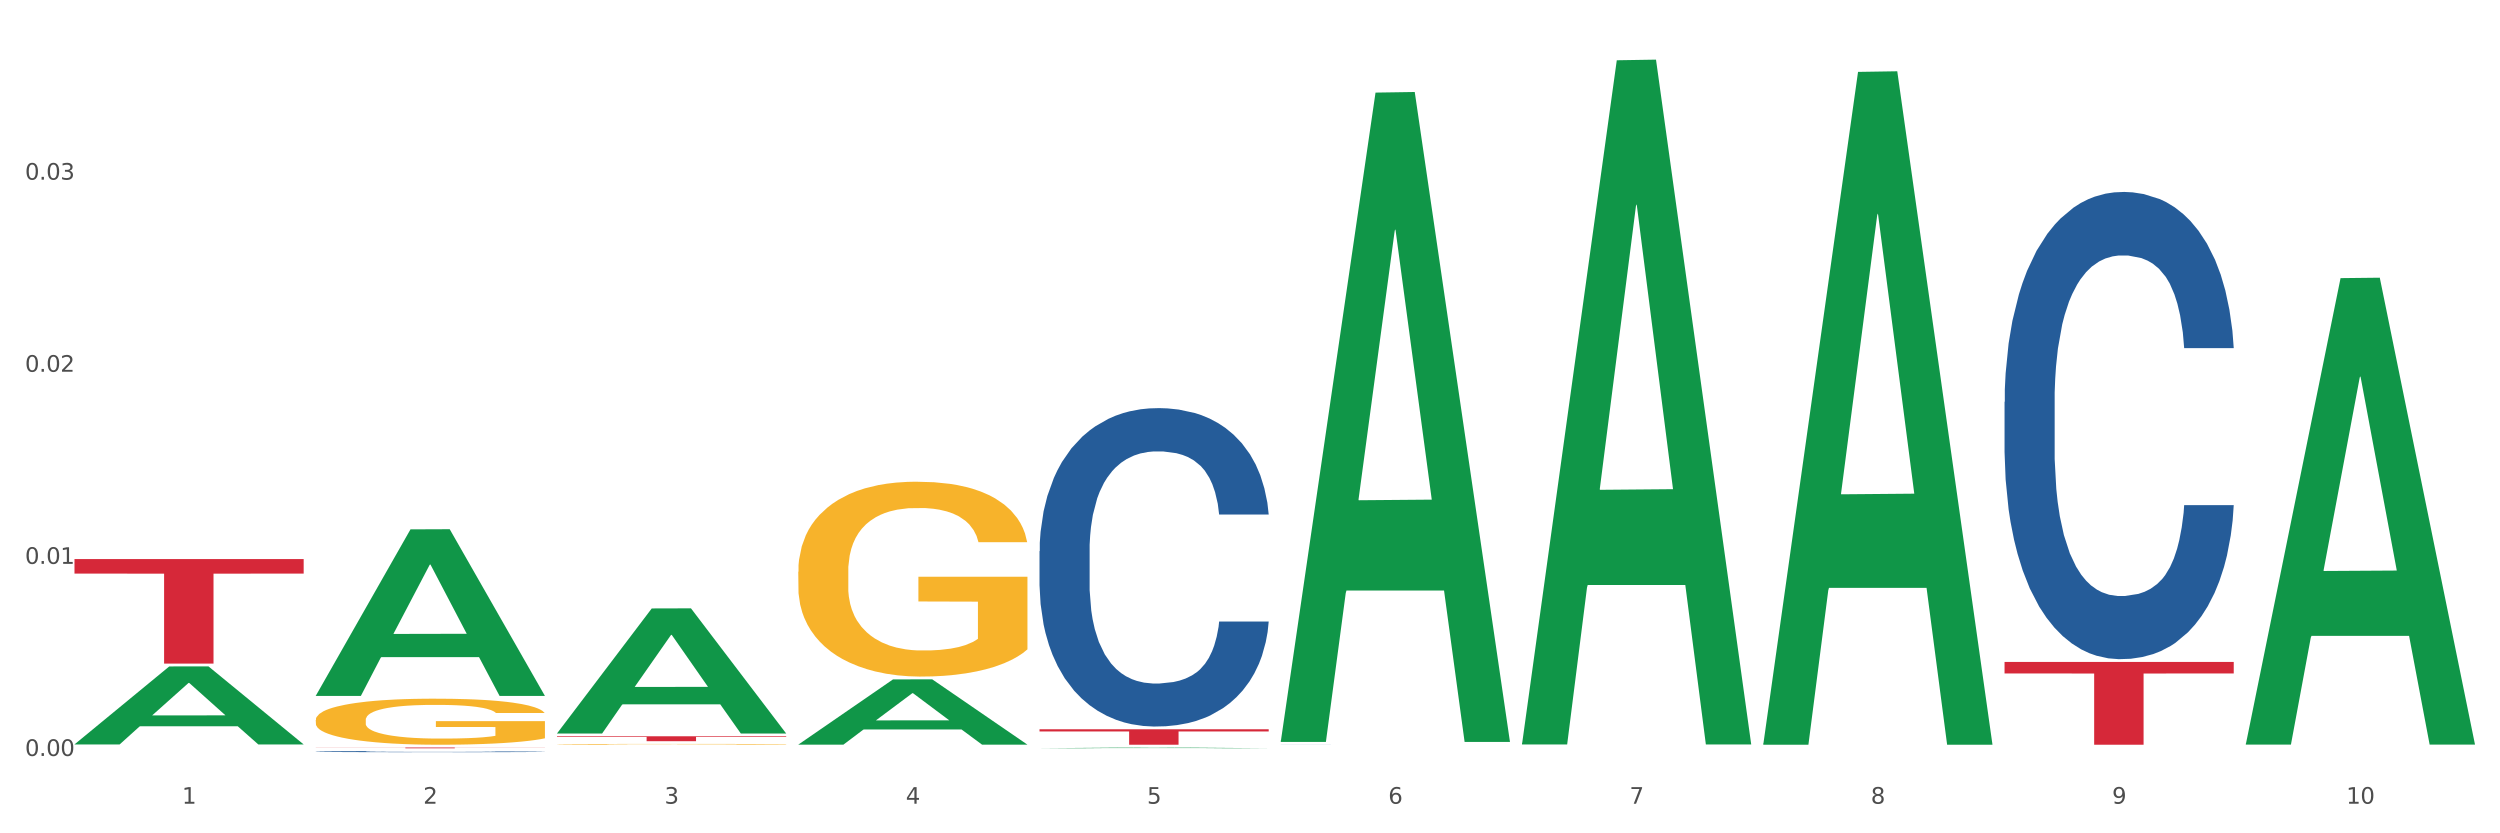
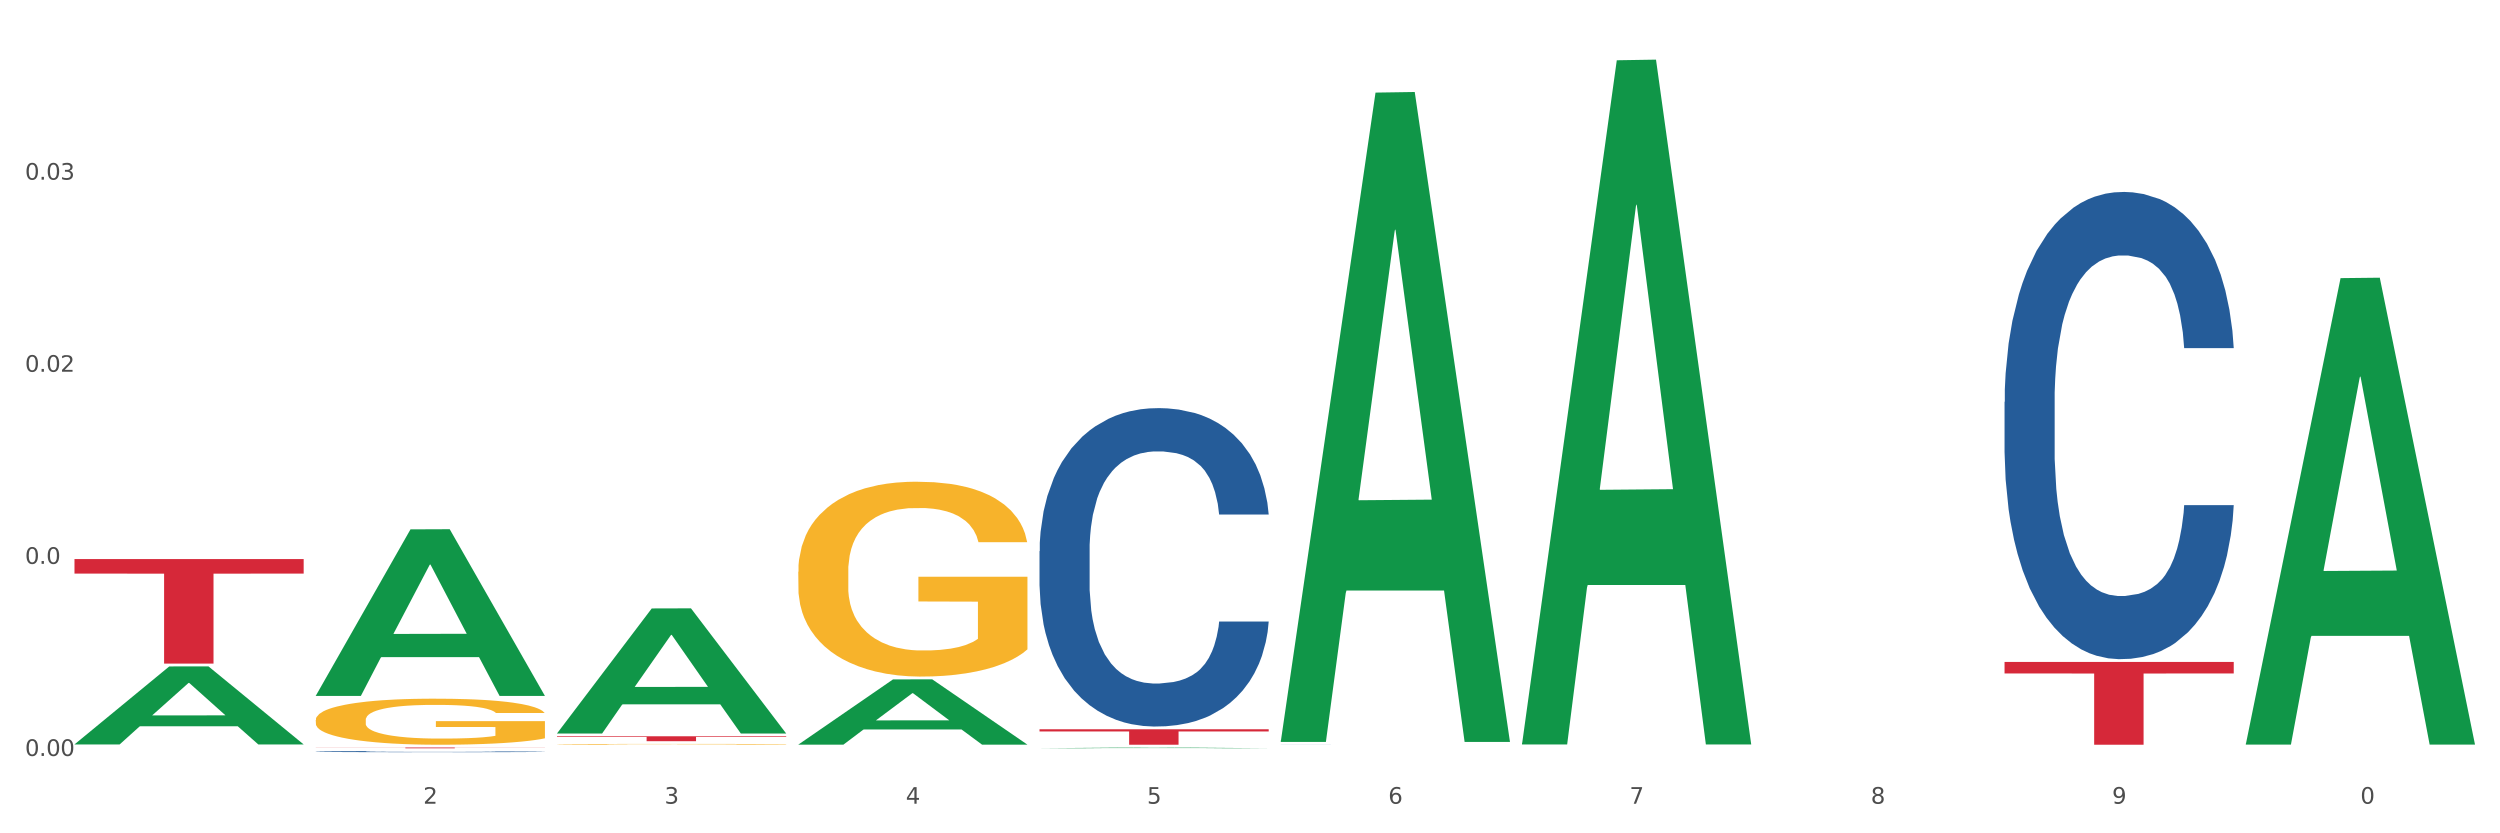
<svg xmlns="http://www.w3.org/2000/svg" xmlns:xlink="http://www.w3.org/1999/xlink" width="1080pt" height="360pt" viewBox="0 0 1080 360" version="1.1">
  <rect x="0" y="0" width="1080" height="360" fill="#333333" stroke="none" />
  <defs>
    <style type="text/css">*{stroke-linejoin: round; stroke-linecap: butt}</style>
  </defs>
  <g id="figure_1">
    <g id="patch_1">
      <path d="M 0 360  L 1080 360  L 1080 0  L 0 0  z " style="fill: #ffffff; stroke: #ffffff; stroke-linejoin: miter" />
    </g>
    <g id="axes_1">
      <g id="matplotlib.axis_1">
        <g id="xtick_1">
          <g id="text_1">
            <g style="fill: #4d4d4d" transform="translate(78.627 347.204) scale(0.096 -0.096)">
              <defs>
-                 <path id="DejaVuSans-31" d="M 794 531  L 1825 531  L 1825 4091  L 703 3866  L 703 4441  L 1819 4666  L 2450 4666  L 2450 531  L 3481 531  L 3481 0  L 794 0  L 794 531  z " transform="scale(0.016)" />
-               </defs>
+                 </defs>
              <use xlink:href="#DejaVuSans-31" />
            </g>
          </g>
        </g>
        <g id="xtick_2">
          <g id="text_2">
            <g style="fill: #4d4d4d" transform="translate(182.851 347.204) scale(0.096 -0.096)">
              <defs>
-                 <path id="DejaVuSans-32" d="M 1228 531  L 3431 531  L 3431 0  L 469 0  L 469 531  Q 828 903 1448 1529  Q 2069 2156 2228 2338  Q 2531 2678 2651 2914  Q 2772 3150 2772 3378  Q 2772 3750 2511 3984  Q 2250 4219 1831 4219  Q 1534 4219 1204 4116  Q 875 4013 500 3803  L 500 4441  Q 881 4594 1212 4672  Q 1544 4750 1819 4750  Q 2544 4750 2975 4387  Q 3406 4025 3406 3419  Q 3406 3131 3298 2873  Q 3191 2616 2906 2266  Q 2828 2175 2409 1742  Q 1991 1309 1228 531  z " transform="scale(0.016)" />
+                 <path id="DejaVuSans-32" d="M 1228 531  L 3431 531  L 3431 0  L 469 0  L 469 531  Q 828 903 1448 1529  Q 2069 2156 2228 2338  Q 2531 2678 2651 2914  Q 2772 3150 2772 3378  Q 2772 3750 2511 3984  Q 2250 4219 1831 4219  Q 1534 4219 1204 4116  Q 875 4013 500 3803  L 500 4441  Q 881 4594 1212 4672  Q 2544 4750 2975 4387  Q 3406 4025 3406 3419  Q 3406 3131 3298 2873  Q 3191 2616 2906 2266  Q 2828 2175 2409 1742  Q 1991 1309 1228 531  z " transform="scale(0.016)" />
              </defs>
              <use xlink:href="#DejaVuSans-32" />
            </g>
          </g>
        </g>
        <g id="xtick_3">
          <g id="text_3">
            <g style="fill: #4d4d4d" transform="translate(287.074 347.204) scale(0.096 -0.096)">
              <defs>
                <path id="DejaVuSans-33" d="M 2597 2516  Q 3050 2419 3304 2112  Q 3559 1806 3559 1356  Q 3559 666 3084 287  Q 2609 -91 1734 -91  Q 1441 -91 1130 -33  Q 819 25 488 141  L 488 750  Q 750 597 1062 519  Q 1375 441 1716 441  Q 2309 441 2620 675  Q 2931 909 2931 1356  Q 2931 1769 2642 2001  Q 2353 2234 1838 2234  L 1294 2234  L 1294 2753  L 1863 2753  Q 2328 2753 2575 2939  Q 2822 3125 2822 3475  Q 2822 3834 2567 4026  Q 2313 4219 1838 4219  Q 1578 4219 1281 4162  Q 984 4106 628 3988  L 628 4550  Q 988 4650 1302 4700  Q 1616 4750 1894 4750  Q 2613 4750 3031 4423  Q 3450 4097 3450 3541  Q 3450 3153 3228 2886  Q 3006 2619 2597 2516  z " transform="scale(0.016)" />
              </defs>
              <use xlink:href="#DejaVuSans-33" />
            </g>
          </g>
        </g>
        <g id="xtick_4">
          <g id="text_4">
            <g style="fill: #4d4d4d" transform="translate(391.298 347.204) scale(0.096 -0.096)">
              <defs>
                <path id="DejaVuSans-34" d="M 2419 4116  L 825 1625  L 2419 1625  L 2419 4116  z M 2253 4666  L 3047 4666  L 3047 1625  L 3713 1625  L 3713 1100  L 3047 1100  L 3047 0  L 2419 0  L 2419 1100  L 313 1100  L 313 1709  L 2253 4666  z " transform="scale(0.016)" />
              </defs>
              <use xlink:href="#DejaVuSans-34" />
            </g>
          </g>
        </g>
        <g id="xtick_5">
          <g id="text_5">
            <g style="fill: #4d4d4d" transform="translate(495.522 347.204) scale(0.096 -0.096)">
              <defs>
                <path id="DejaVuSans-35" d="M 691 4666  L 3169 4666  L 3169 4134  L 1269 4134  L 1269 2991  Q 1406 3038 1543 3061  Q 1681 3084 1819 3084  Q 2600 3084 3056 2656  Q 3513 2228 3513 1497  Q 3513 744 3044 326  Q 2575 -91 1722 -91  Q 1428 -91 1123 -41  Q 819 9 494 109  L 494 744  Q 775 591 1075 516  Q 1375 441 1709 441  Q 2250 441 2565 725  Q 2881 1009 2881 1497  Q 2881 1984 2565 2268  Q 2250 2553 1709 2553  Q 1456 2553 1204 2497  Q 953 2441 691 2322  L 691 4666  z " transform="scale(0.016)" />
              </defs>
              <use xlink:href="#DejaVuSans-35" />
            </g>
          </g>
        </g>
        <g id="xtick_6">
          <g id="text_6">
            <g style="fill: #4d4d4d" transform="translate(599.745 347.204) scale(0.096 -0.096)">
              <defs>
                <path id="DejaVuSans-36" d="M 2113 2584  Q 1688 2584 1439 2293  Q 1191 2003 1191 1497  Q 1191 994 1439 701  Q 1688 409 2113 409  Q 2538 409 2786 701  Q 3034 994 3034 1497  Q 3034 2003 2786 2293  Q 2538 2584 2113 2584  z M 3366 4563  L 3366 3988  Q 3128 4100 2886 4159  Q 2644 4219 2406 4219  Q 1781 4219 1451 3797  Q 1122 3375 1075 2522  Q 1259 2794 1537 2939  Q 1816 3084 2150 3084  Q 2853 3084 3261 2657  Q 3669 2231 3669 1497  Q 3669 778 3244 343  Q 2819 -91 2113 -91  Q 1303 -91 875 529  Q 447 1150 447 2328  Q 447 3434 972 4092  Q 1497 4750 2381 4750  Q 2619 4750 2861 4703  Q 3103 4656 3366 4563  z " transform="scale(0.016)" />
              </defs>
              <use xlink:href="#DejaVuSans-36" />
            </g>
          </g>
        </g>
        <g id="xtick_7">
          <g id="text_7">
            <g style="fill: #4d4d4d" transform="translate(703.969 347.204) scale(0.096 -0.096)">
              <defs>
                <path id="DejaVuSans-37" d="M 525 4666  L 3525 4666  L 3525 4397  L 1831 0  L 1172 0  L 2766 4134  L 525 4134  L 525 4666  z " transform="scale(0.016)" />
              </defs>
              <use xlink:href="#DejaVuSans-37" />
            </g>
          </g>
        </g>
        <g id="xtick_8">
          <g id="text_8">
            <g style="fill: #4d4d4d" transform="translate(808.193 347.204) scale(0.096 -0.096)">
              <defs>
                <path id="DejaVuSans-38" d="M 2034 2216  Q 1584 2216 1326 1975  Q 1069 1734 1069 1313  Q 1069 891 1326 650  Q 1584 409 2034 409  Q 2484 409 2743 651  Q 3003 894 3003 1313  Q 3003 1734 2745 1975  Q 2488 2216 2034 2216  z M 1403 2484  Q 997 2584 770 2862  Q 544 3141 544 3541  Q 544 4100 942 4425  Q 1341 4750 2034 4750  Q 2731 4750 3128 4425  Q 3525 4100 3525 3541  Q 3525 3141 3298 2862  Q 3072 2584 2669 2484  Q 3125 2378 3379 2068  Q 3634 1759 3634 1313  Q 3634 634 3220 271  Q 2806 -91 2034 -91  Q 1263 -91 848 271  Q 434 634 434 1313  Q 434 1759 690 2068  Q 947 2378 1403 2484  z M 1172 3481  Q 1172 3119 1398 2916  Q 1625 2713 2034 2713  Q 2441 2713 2670 2916  Q 2900 3119 2900 3481  Q 2900 3844 2670 4047  Q 2441 4250 2034 4250  Q 1625 4250 1398 4047  Q 1172 3844 1172 3481  z " transform="scale(0.016)" />
              </defs>
              <use xlink:href="#DejaVuSans-38" />
            </g>
          </g>
        </g>
        <g id="xtick_9">
          <g id="text_9">
            <g style="fill: #4d4d4d" transform="translate(912.416 347.204) scale(0.096 -0.096)">
              <defs>
                <path id="DejaVuSans-39" d="M 703 97  L 703 672  Q 941 559 1184 500  Q 1428 441 1663 441  Q 2288 441 2617 861  Q 2947 1281 2994 2138  Q 2813 1869 2534 1725  Q 2256 1581 1919 1581  Q 1219 1581 811 2004  Q 403 2428 403 3163  Q 403 3881 828 4315  Q 1253 4750 1959 4750  Q 2769 4750 3195 4129  Q 3622 3509 3622 2328  Q 3622 1225 3098 567  Q 2575 -91 1691 -91  Q 1453 -91 1209 -44  Q 966 3 703 97  z M 1959 2075  Q 2384 2075 2632 2365  Q 2881 2656 2881 3163  Q 2881 3666 2632 3958  Q 2384 4250 1959 4250  Q 1534 4250 1286 3958  Q 1038 3666 1038 3163  Q 1038 2656 1286 2365  Q 1534 2075 1959 2075  z " transform="scale(0.016)" />
              </defs>
              <use xlink:href="#DejaVuSans-39" />
            </g>
          </g>
        </g>
        <g id="xtick_10">
          <g id="text_10">
            <g style="fill: #4d4d4d" transform="translate(1013.586 347.204) scale(0.096 -0.096)">
              <defs>
                <path id="DejaVuSans-30" d="M 2034 4250  Q 1547 4250 1301 3770  Q 1056 3291 1056 2328  Q 1056 1369 1301 889  Q 1547 409 2034 409  Q 2525 409 2770 889  Q 3016 1369 3016 2328  Q 3016 3291 2770 3770  Q 2525 4250 2034 4250  z M 2034 4750  Q 2819 4750 3233 4129  Q 3647 3509 3647 2328  Q 3647 1150 3233 529  Q 2819 -91 2034 -91  Q 1250 -91 836 529  Q 422 1150 422 2328  Q 422 3509 836 4129  Q 1250 4750 2034 4750  z " transform="scale(0.016)" />
              </defs>
              <use xlink:href="#DejaVuSans-31" />
              <use xlink:href="#DejaVuSans-30" transform="translate(63.623 0)" />
            </g>
          </g>
        </g>
        <g id="xtick_11" />
        <g id="xtick_12" />
        <g id="xtick_13" />
        <g id="xtick_14" />
        <g id="xtick_15" />
        <g id="xtick_16" />
        <g id="xtick_17" />
        <g id="xtick_18" />
        <g id="xtick_19" />
      </g>
      <g id="matplotlib.axis_2">
        <g id="ytick_1">
          <g id="text_11">
            <g style="fill: #4d4d4d" transform="translate(10.8 326.566) scale(0.096 -0.096)">
              <defs>
                <path id="DejaVuSans-2e" d="M 684 794  L 1344 794  L 1344 0  L 684 0  L 684 794  z " transform="scale(0.016)" />
              </defs>
              <use xlink:href="#DejaVuSans-30" />
              <use xlink:href="#DejaVuSans-2e" transform="translate(63.623 0)" />
              <use xlink:href="#DejaVuSans-30" transform="translate(95.41 0)" />
              <use xlink:href="#DejaVuSans-30" transform="translate(159.033 0)" />
            </g>
          </g>
        </g>
        <g id="ytick_2">
          <g id="text_12">
            <g style="fill: #4d4d4d" transform="translate(10.8 243.584) scale(0.096 -0.096)">
              <use xlink:href="#DejaVuSans-30" />
              <use xlink:href="#DejaVuSans-2e" transform="translate(63.623 0)" />
              <use xlink:href="#DejaVuSans-30" transform="translate(95.41 0)" />
              <use xlink:href="#DejaVuSans-31" transform="translate(159.033 0)" />
            </g>
          </g>
        </g>
        <g id="ytick_3">
          <g id="text_13">
            <g style="fill: #4d4d4d" transform="translate(10.8 160.603) scale(0.096 -0.096)">
              <use xlink:href="#DejaVuSans-30" />
              <use xlink:href="#DejaVuSans-2e" transform="translate(63.623 0)" />
              <use xlink:href="#DejaVuSans-30" transform="translate(95.41 0)" />
              <use xlink:href="#DejaVuSans-32" transform="translate(159.033 0)" />
            </g>
          </g>
        </g>
        <g id="ytick_4">
          <g id="text_14">
            <g style="fill: #4d4d4d" transform="translate(10.8 77.621) scale(0.096 -0.096)">
              <use xlink:href="#DejaVuSans-30" />
              <use xlink:href="#DejaVuSans-2e" transform="translate(63.623 0)" />
              <use xlink:href="#DejaVuSans-30" transform="translate(95.41 0)" />
              <use xlink:href="#DejaVuSans-33" transform="translate(159.033 0)" />
            </g>
          </g>
        </g>
        <g id="ytick_5" />
        <g id="ytick_6" />
        <g id="ytick_7" />
        <g id="ytick_8" />
      </g>
      <g id="PolyCollection_1">
        <path d="M 32.175 321.542  L 32.277 321.51  L 73.107 287.902  L 90.051 287.871  L 131.187 321.605  L 111.589 321.605  L 102.709 313.75  L 60.552 313.75  L 60.246 313.876  L 51.671 321.605  L 32.175 321.605  L 32.175 321.542  L 65.86 309.062  L 97.401 309.03  L 81.783 295.061  L 81.579 294.998  L 81.375 295.093  L 65.758 309.03  L 65.86 309.062  L 32.175 321.542  z " clip-path="url(#p223165adf2)" style="fill: #109648" />
        <path d="M 865.964 173.61  L 866.081 173.426  L 866.081 168.264  L 866.432 161.259  L 867.719 148.356  L 869.358 138.586  L 872.167 127.156  L 873.688 122.364  L 875.678 117.018  L 879.774 108.354  L 884.456 100.98  L 887.733 96.925  L 890.19 94.344  L 895.691 89.735  L 898.851 87.708  L 902.128 86.049  L 904.937 84.942  L 909.618 83.652  L 913.364 83.099  L 917.694 82.915  L 921.322 83.099  L 926.12 83.836  L 933.143 86.049  L 935.834 87.339  L 939.463 89.551  L 943.208 92.5  L 946.251 95.45  L 949.762 99.69  L 953.39 105.22  L 956.901 112.225  L 959.359 118.677  L 961.348 125.497  L 963.104 133.793  L 964.391 142.825  L 964.976 150.383  L 943.559 150.383  L 942.974 143.563  L 941.803 136.189  L 940.633 131.212  L 939.346 127.156  L 937.356 122.548  L 935.6 119.598  L 932.674 116.096  L 929.983 113.884  L 927.759 112.594  L 925.067 111.488  L 919.332 110.381  L 915.236 110.381  L 912.661 110.75  L 909.501 111.672  L 906.81 112.962  L 903.65 115.174  L 901.192 117.571  L 898.734 120.705  L 897.33 122.917  L 895.223 126.972  L 893.819 130.29  L 891.946 136.005  L 890.893 140.06  L 889.02 150.568  L 888.201 158.31  L 887.85 163.656  L 887.616 169.555  L 887.616 198.312  L 888.318 211.216  L 888.903 216.746  L 889.839 223.013  L 891.595 231.124  L 894.17 239.051  L 896.861 244.766  L 899.085 248.268  L 901.192 250.849  L 903.298 252.877  L 905.873 254.72  L 907.98 255.826  L 911.14 256.932  L 914.885 257.485  L 917.811 257.485  L 923.78 256.563  L 926.472 255.642  L 929.046 254.351  L 931.855 252.324  L 934.079 250.111  L 935.366 248.452  L 937.473 244.95  L 939.111 241.263  L 940.516 237.023  L 941.452 233.336  L 942.505 227.806  L 943.325 221.539  L 943.559 218.221  L 964.976 218.221  L 964.508 224.857  L 963.689 231.309  L 962.05 239.973  L 960.763 244.95  L 958.773 251.033  L 956.667 256.195  L 953.741 261.909  L 951.049 266.149  L 948.24 269.836  L 945.197 273.154  L 939.697 277.763  L 937.707 279.053  L 933.494 281.265  L 930.217 282.555  L 925.418 283.846  L 920.503 284.583  L 915.353 284.767  L 910.789 284.399  L 905.756 283.293  L 902.596 282.187  L 899.085 280.528  L 894.989 277.947  L 891.127 274.813  L 887.499 271.126  L 884.105 266.886  L 880.945 262.094  L 876.848 254.167  L 873.805 246.425  L 871.582 239.235  L 870.06 233.152  L 868.539 225.41  L 867.719 220.064  L 866.432 207.16  L 865.964 195.178  L 865.964 173.61  z " clip-path="url(#p223165adf2)" style="fill: #255c99" />
        <path d="M 553.293 321.708  L 553.41 321.708  L 553.41 321.707  L 553.761 321.705  L 555.049 321.703  L 556.687 321.701  L 559.496 321.699  L 561.017 321.698  L 563.007 321.697  L 567.103 321.695  L 571.785 321.693  L 575.062 321.693  L 577.52 321.692  L 583.02 321.691  L 586.18 321.691  L 589.457 321.69  L 592.266 321.69  L 596.948 321.69  L 600.693 321.69  L 605.023 321.69  L 608.651 321.69  L 613.45 321.69  L 620.472 321.69  L 623.164 321.691  L 626.792 321.691  L 630.537 321.692  L 633.58 321.692  L 637.091 321.693  L 640.719 321.694  L 644.23 321.696  L 646.688 321.697  L 648.677 321.698  L 650.433 321.7  L 651.72 321.702  L 652.306 321.703  L 630.888 321.703  L 630.303 321.702  L 629.132 321.7  L 627.962 321.699  L 626.675 321.699  L 624.685 321.698  L 622.929 321.697  L 620.004 321.696  L 617.312 321.696  L 615.088 321.696  L 612.396 321.696  L 606.661 321.695  L 602.565 321.695  L 599.99 321.695  L 596.83 321.696  L 594.139 321.696  L 590.979 321.696  L 588.521 321.697  L 586.063 321.697  L 584.659 321.698  L 582.552 321.699  L 581.148 321.699  L 579.275 321.7  L 578.222 321.701  L 576.349 321.703  L 575.53 321.705  L 575.179 321.706  L 574.945 321.707  L 574.945 321.713  L 575.647 321.715  L 576.232 321.717  L 577.168 321.718  L 578.924 321.719  L 581.499 321.721  L 584.191 321.722  L 586.414 321.723  L 588.521 321.723  L 590.628 321.724  L 593.202 321.724  L 595.309 321.724  L 598.469 321.725  L 602.214 321.725  L 605.14 321.725  L 611.109 321.724  L 613.801 321.724  L 616.375 321.724  L 619.184 321.724  L 621.408 321.723  L 622.695 321.723  L 624.802 321.722  L 626.441 321.721  L 627.845 321.721  L 628.781 321.72  L 629.835 321.719  L 630.654 321.717  L 630.888 321.717  L 652.306 321.717  L 651.837 321.718  L 651.018 321.719  L 649.38 321.721  L 648.092 321.722  L 646.103 321.723  L 643.996 321.724  L 641.07 321.726  L 638.378 321.726  L 635.569 321.727  L 632.526 321.728  L 627.026 321.729  L 625.036 321.729  L 620.823 321.729  L 617.546 321.73  L 612.747 321.73  L 607.832 321.73  L 602.682 321.73  L 598.118 321.73  L 593.085 321.73  L 589.925 321.73  L 586.414 321.729  L 582.318 321.729  L 578.456 321.728  L 574.828 321.727  L 571.434 321.727  L 568.274 321.726  L 564.177 321.724  L 561.135 321.722  L 558.911 321.721  L 557.389 321.72  L 555.868 321.718  L 555.049 321.717  L 553.761 321.715  L 553.293 321.712  L 553.293 321.708  z " clip-path="url(#p223165adf2)" style="fill: #255c99" />
        <path d="M 449.069 238.112  L 449.187 237.987  L 449.187 234.469  L 449.538 229.695  L 450.825 220.901  L 452.464 214.243  L 455.272 206.454  L 456.794 203.187  L 458.783 199.544  L 462.88 193.64  L 467.561 188.614  L 470.838 185.851  L 473.296 184.092  L 478.797 180.951  L 481.957 179.569  L 485.234 178.439  L 488.042 177.685  L 492.724 176.805  L 496.469 176.428  L 500.799 176.303  L 504.427 176.428  L 509.226 176.931  L 516.248 178.439  L 518.94 179.318  L 522.568 180.825  L 526.313 182.836  L 529.356 184.846  L 532.867 187.735  L 536.495 191.504  L 540.006 196.278  L 542.464 200.675  L 544.454 205.323  L 546.209 210.976  L 547.497 217.132  L 548.082 222.283  L 526.664 222.283  L 526.079 217.635  L 524.909 212.61  L 523.738 209.218  L 522.451 206.454  L 520.461 203.313  L 518.706 201.303  L 515.78 198.916  L 513.088 197.408  L 510.864 196.529  L 508.173 195.775  L 502.438 195.022  L 498.342 195.022  L 495.767 195.273  L 492.607 195.901  L 489.915 196.78  L 486.755 198.288  L 484.297 199.921  L 481.84 202.057  L 480.435 203.564  L 478.328 206.328  L 476.924 208.589  L 475.051 212.484  L 473.998 215.248  L 472.126 222.409  L 471.306 227.685  L 470.955 231.328  L 470.721 235.348  L 470.721 254.946  L 471.423 263.74  L 472.009 267.509  L 472.945 271.781  L 474.7 277.308  L 477.275 282.71  L 479.967 286.605  L 482.191 288.992  L 484.297 290.751  L 486.404 292.133  L 488.979 293.389  L 491.085 294.143  L 494.245 294.896  L 497.991 295.273  L 500.916 295.273  L 506.885 294.645  L 509.577 294.017  L 512.152 293.138  L 514.961 291.756  L 517.184 290.248  L 518.472 289.117  L 520.578 286.731  L 522.217 284.218  L 523.621 281.328  L 524.558 278.816  L 525.611 275.047  L 526.43 270.776  L 526.664 268.514  L 548.082 268.514  L 547.614 273.037  L 546.795 277.434  L 545.156 283.339  L 543.869 286.731  L 541.879 290.876  L 539.772 294.394  L 536.846 298.288  L 534.155 301.178  L 531.346 303.69  L 528.303 305.952  L 522.802 309.092  L 520.813 309.972  L 516.599 311.479  L 513.322 312.359  L 508.524 313.238  L 503.608 313.741  L 498.459 313.866  L 493.894 313.615  L 488.862 312.861  L 485.702 312.108  L 482.191 310.977  L 478.094 309.218  L 474.232 307.082  L 470.604 304.57  L 467.21 301.68  L 464.05 298.414  L 459.954 293.012  L 456.911 287.736  L 454.687 282.836  L 453.166 278.69  L 451.644 273.414  L 450.825 269.771  L 449.538 260.977  L 449.069 252.811  L 449.069 238.112  z " clip-path="url(#p223165adf2)" style="fill: #255c99" />
        <path d="M 136.399 324.677  L 136.516 324.677  L 136.516 324.664  L 136.867 324.647  L 138.154 324.616  L 139.793 324.592  L 142.602 324.564  L 144.123 324.552  L 146.113 324.539  L 150.209 324.518  L 154.89 324.5  L 158.167 324.49  L 160.625 324.483  L 166.126 324.472  L 169.286 324.467  L 172.563 324.463  L 175.372 324.46  L 180.053 324.457  L 183.798 324.456  L 188.129 324.455  L 191.757 324.456  L 196.555 324.458  L 203.577 324.463  L 206.269 324.466  L 209.897 324.472  L 213.642 324.479  L 216.685 324.486  L 220.196 324.496  L 223.824 324.51  L 227.336 324.527  L 229.793 324.543  L 231.783 324.56  L 233.538 324.58  L 234.826 324.602  L 235.411 324.62  L 213.993 324.62  L 213.408 324.604  L 212.238 324.586  L 211.068 324.574  L 209.78 324.564  L 207.791 324.552  L 206.035 324.545  L 203.109 324.537  L 200.417 324.531  L 198.194 324.528  L 195.502 324.525  L 189.767 324.523  L 185.671 324.523  L 183.096 324.523  L 179.936 324.526  L 177.244 324.529  L 174.084 324.534  L 171.626 324.54  L 169.169 324.548  L 167.764 324.553  L 165.658 324.563  L 164.253 324.571  L 162.381 324.585  L 161.327 324.595  L 159.455 324.621  L 158.635 324.64  L 158.284 324.653  L 158.05 324.667  L 158.05 324.738  L 158.752 324.769  L 159.338 324.783  L 160.274 324.798  L 162.029 324.818  L 164.604 324.838  L 167.296 324.852  L 169.52 324.86  L 171.626 324.866  L 173.733 324.871  L 176.308 324.876  L 178.415 324.879  L 181.575 324.881  L 185.32 324.883  L 188.246 324.883  L 194.214 324.88  L 196.906 324.878  L 199.481 324.875  L 202.29 324.87  L 204.514 324.865  L 205.801 324.861  L 207.908 324.852  L 209.546 324.843  L 210.951 324.833  L 211.887 324.824  L 212.94 324.81  L 213.759 324.795  L 213.993 324.787  L 235.411 324.787  L 234.943 324.803  L 234.124 324.819  L 232.485 324.84  L 231.198 324.852  L 229.208 324.867  L 227.102 324.88  L 224.176 324.894  L 221.484 324.904  L 218.675 324.913  L 215.632 324.921  L 210.131 324.932  L 208.142 324.936  L 203.928 324.941  L 200.651 324.944  L 195.853 324.947  L 190.937 324.949  L 185.788 324.95  L 181.223 324.949  L 176.191 324.946  L 173.031 324.943  L 169.52 324.939  L 165.424 324.933  L 161.561 324.925  L 157.933 324.916  L 154.539 324.906  L 151.379 324.894  L 147.283 324.875  L 144.24 324.856  L 142.016 324.838  L 140.495 324.823  L 138.973 324.804  L 138.154 324.791  L 136.867 324.759  L 136.399 324.73  L 136.399 324.677  z " clip-path="url(#p223165adf2)" style="fill: #255c99" />
        <path d="M 136.399 311.025  L 136.516 311.007  L 136.516 310.353  L 136.749 309.789  L 137.918 308.426  L 139.672 307.299  L 140.958 306.7  L 142.244 306.209  L 143.763 305.718  L 145.634 305.209  L 149.024 304.464  L 151.128 304.082  L 153.699 303.683  L 158.375 303.101  L 161.765 302.774  L 165.272 302.501  L 171 302.174  L 174.741 302.029  L 178.716 301.92  L 183.508 301.847  L 187.132 301.829  L 195.081 301.883  L 201.861 302.047  L 205.135 302.174  L 209.343 302.392  L 211.564 302.538  L 215.188 302.828  L 218.928 303.21  L 221.5 303.537  L 225.358 304.155  L 228.28 304.773  L 230.969 305.536  L 232.372 306.063  L 233.424 306.554  L 234.359 307.118  L 235.294 308.008  L 214.253 308.008  L 213.434 307.372  L 212.148 306.772  L 210.278 306.191  L 208.641 305.827  L 205.836 305.373  L 203.264 305.082  L 200.576 304.864  L 197.302 304.682  L 194.731 304.591  L 191.107 304.519  L 183.976 304.537  L 179.183 304.682  L 175.91 304.864  L 173.806 305.028  L 171.936 305.209  L 169.831 305.464  L 167.377 305.845  L 165.623 306.191  L 163.87 306.627  L 162.467 307.063  L 161.181 307.572  L 160.129 308.117  L 159.311 308.681  L 158.609 309.371  L 158.025 310.516  L 158.025 313.006  L 158.259 313.57  L 158.843 314.315  L 159.544 314.878  L 160.713 315.551  L 161.765 316.005  L 163.753 316.659  L 165.974 317.205  L 167.727 317.55  L 169.481 317.841  L 172.52 318.241  L 175.91 318.568  L 178.833 318.768  L 182.807 318.949  L 185.496 319.022  L 187.834 319.058  L 193.562 319.058  L 197.653 319.004  L 202.212 318.877  L 205.719 318.713  L 208.641 318.513  L 211.915 318.186  L 214.019 317.877  L 214.019 314.079  L 188.301 314.06  L 188.301 311.534  L 235.411 311.534  L 235.411 318.949  L 233.424 319.331  L 231.203 319.676  L 228.865 319.985  L 225.358 320.367  L 221.15 320.73  L 217.409 320.985  L 213.434 321.203  L 208.758 321.403  L 202.68 321.585  L 198.939 321.657  L 194.263 321.712  L 188.769 321.73  L 183.976 321.694  L 179.3 321.603  L 174.39 321.439  L 169.598 321.203  L 165.974 320.967  L 162.35 320.676  L 158.492 320.294  L 155.453 319.931  L 153.115 319.604  L 150.543 319.186  L 147.738 318.64  L 145.634 318.15  L 143.763 317.641  L 141.776 316.986  L 140.373 316.423  L 138.97 315.714  L 138.152 315.187  L 137.217 314.369  L 136.516 313.224  L 136.399 311.025  z " clip-path="url(#p223165adf2)" style="fill: #f7b32b" />
        <path d="M 240.622 321.541  L 240.739 321.541  L 240.739 321.529  L 240.973 321.519  L 242.142 321.495  L 243.895 321.475  L 245.181 321.464  L 246.467 321.456  L 247.987 321.447  L 249.857 321.438  L 253.247 321.425  L 255.351 321.418  L 257.923 321.411  L 262.599 321.401  L 265.989 321.395  L 269.496 321.39  L 275.224 321.384  L 278.965 321.382  L 282.939 321.38  L 287.732 321.379  L 291.356 321.378  L 299.305 321.379  L 306.085 321.382  L 309.358 321.384  L 313.566 321.388  L 315.788 321.391  L 319.411 321.396  L 323.152 321.403  L 325.724 321.409  L 329.581 321.419  L 332.504 321.43  L 335.193 321.444  L 336.595 321.453  L 337.647 321.462  L 338.583 321.472  L 339.518 321.488  L 318.476 321.488  L 317.658 321.476  L 316.372 321.466  L 314.502 321.455  L 312.865 321.449  L 310.06 321.441  L 307.488 321.436  L 304.799 321.432  L 301.526 321.429  L 298.954 321.427  L 295.33 321.426  L 288.2 321.426  L 283.407 321.429  L 280.134 321.432  L 278.03 321.435  L 276.159 321.438  L 274.055 321.443  L 271.6 321.449  L 269.847 321.455  L 268.093 321.463  L 266.69 321.471  L 265.405 321.48  L 264.352 321.489  L 263.534 321.499  L 262.833 321.512  L 262.248 321.532  L 262.248 321.576  L 262.482 321.586  L 263.067 321.599  L 263.768 321.609  L 264.937 321.621  L 265.989 321.629  L 267.976 321.64  L 270.197 321.65  L 271.951 321.656  L 273.704 321.661  L 276.744 321.668  L 280.134 321.674  L 283.056 321.678  L 287.031 321.681  L 289.719 321.682  L 292.057 321.683  L 297.785 321.683  L 301.877 321.682  L 306.436 321.68  L 309.943 321.677  L 312.865 321.673  L 316.138 321.667  L 318.242 321.662  L 318.242 321.595  L 292.525 321.595  L 292.525 321.55  L 339.635 321.55  L 339.635 321.681  L 337.647 321.688  L 335.426 321.694  L 333.088 321.699  L 329.581 321.706  L 325.373 321.712  L 321.632 321.717  L 317.658 321.721  L 312.982 321.724  L 306.903 321.728  L 303.163 321.729  L 298.487 321.73  L 292.992 321.73  L 288.2 321.729  L 283.524 321.728  L 278.614 321.725  L 273.821 321.721  L 270.197 321.717  L 266.574 321.711  L 262.716 321.705  L 259.677 321.698  L 257.339 321.692  L 254.767 321.685  L 251.961 321.675  L 249.857 321.667  L 247.987 321.658  L 246 321.646  L 244.597 321.636  L 243.194 321.624  L 242.376 321.614  L 241.441 321.6  L 240.739 321.58  L 240.622 321.541  z " clip-path="url(#p223165adf2)" style="fill: #f7b32b" />
        <path d="M 344.846 246.998  L 344.963 246.921  L 344.963 244.153  L 345.197 241.77  L 346.366 236.003  L 348.119 231.236  L 349.405 228.699  L 350.691 226.623  L 352.21 224.547  L 354.081 222.395  L 357.471 219.242  L 359.575 217.628  L 362.147 215.936  L 366.823 213.476  L 370.213 212.092  L 373.72 210.939  L 379.448 209.555  L 383.188 208.94  L 387.163 208.479  L 391.956 208.171  L 395.579 208.094  L 403.529 208.325  L 410.309 209.017  L 413.582 209.555  L 417.79 210.478  L 420.011 211.093  L 423.635 212.323  L 427.376 213.937  L 429.947 215.321  L 433.805 217.935  L 436.728 220.55  L 439.416 223.779  L 440.819 226.008  L 441.871 228.084  L 442.806 230.468  L 443.741 234.235  L 422.7 234.235  L 421.882 231.544  L 420.596 229.007  L 418.725 226.546  L 417.089 225.009  L 414.283 223.087  L 411.711 221.857  L 409.023 220.934  L 405.75 220.165  L 403.178 219.781  L 399.554 219.473  L 392.423 219.55  L 387.63 220.165  L 384.357 220.934  L 382.253 221.626  L 380.383 222.395  L 378.279 223.471  L 375.824 225.086  L 374.07 226.546  L 372.317 228.392  L 370.914 230.237  L 369.628 232.39  L 368.576 234.696  L 367.758 237.08  L 367.056 240.001  L 366.472 244.845  L 366.472 255.378  L 366.706 257.762  L 367.29 260.914  L 367.992 263.297  L 369.161 266.142  L 370.213 268.064  L 372.2 270.832  L 374.421 273.138  L 376.174 274.599  L 377.928 275.829  L 380.967 277.521  L 384.357 278.905  L 387.28 279.75  L 391.254 280.519  L 393.943 280.827  L 396.281 280.981  L 402.009 280.981  L 406.1 280.75  L 410.659 280.212  L 414.166 279.52  L 417.089 278.674  L 420.362 277.29  L 422.466 275.983  L 422.466 259.914  L 396.748 259.837  L 396.748 249.15  L 443.858 249.15  L 443.858 280.519  L 441.871 282.134  L 439.65 283.595  L 437.312 284.902  L 433.805 286.516  L 429.597 288.054  L 425.856 289.13  L 421.882 290.053  L 417.206 290.899  L 411.127 291.668  L 407.386 291.975  L 402.71 292.206  L 397.216 292.283  L 392.423 292.129  L 387.747 291.744  L 382.838 291.052  L 378.045 290.053  L 374.421 289.053  L 370.797 287.823  L 366.94 286.209  L 363.9 284.671  L 361.562 283.287  L 358.99 281.519  L 356.185 279.212  L 354.081 277.136  L 352.21 274.984  L 350.223 272.216  L 348.82 269.832  L 347.418 266.834  L 346.599 264.604  L 345.664 261.144  L 344.963 256.301  L 344.846 246.998  z " clip-path="url(#p223165adf2)" style="fill: #f7b32b" />
        <path d="M 32.175 241.507  L 131.187 241.507  L 131.187 247.785  L 92.239 247.827  L 92.239 286.682  L 70.888 286.682  L 70.888 247.827  L 32.175 247.785  L 32.175 241.549  L 32.175 241.507  z " clip-path="url(#p223165adf2)" style="fill: #d62839" />
        <path d="M 136.399 322.919  L 235.411 322.919  L 235.411 322.967  L 196.463 322.967  L 196.463 323.267  L 175.112 323.267  L 175.112 322.967  L 136.399 322.967  L 136.399 322.919  L 136.399 322.919  z " clip-path="url(#p223165adf2)" style="fill: #d62839" />
        <path d="M 240.622 318.067  L 339.635 318.067  L 339.635 318.362  L 300.687 318.364  L 300.687 320.19  L 279.336 320.19  L 279.336 318.364  L 240.622 318.362  L 240.622 318.069  L 240.622 318.067  z " clip-path="url(#p223165adf2)" style="fill: #d62839" />
        <path d="M 865.964 285.956  L 964.976 285.956  L 964.976 290.927  L 926.028 290.961  L 926.028 321.726  L 904.677 321.726  L 904.677 290.961  L 865.964 290.927  L 865.964 285.99  L 865.964 285.956  z " clip-path="url(#p223165adf2)" style="fill: #d62839" />
        <path d="M 449.069 315.055  L 548.082 315.055  L 548.082 315.983  L 509.134 315.989  L 509.134 321.73  L 487.783 321.73  L 487.783 315.989  L 449.069 315.983  L 449.069 315.061  L 449.069 315.055  z " clip-path="url(#p223165adf2)" style="fill: #d62839" />
-         <path d="M 761.74 321.169  L 761.842 320.896  L 802.672 31.06  L 819.617 30.786  L 860.753 321.715  L 841.154 321.715  L 832.274 253.969  L 790.117 253.969  L 789.811 255.061  L 781.237 321.715  L 761.74 321.715  L 761.74 321.169  L 795.425 213.539  L 826.966 213.266  L 811.349 92.797  L 811.144 92.25  L 810.94 93.07  L 795.323 213.266  L 795.425 213.539  L 761.74 321.169  z " clip-path="url(#p223165adf2)" style="fill: #109648" />
        <path d="M 136.399 300.505  L 136.501 300.437  L 177.331 228.683  L 194.275 228.616  L 235.411 300.64  L 215.813 300.64  L 206.932 283.868  L 164.775 283.868  L 164.469 284.139  L 155.895 300.64  L 136.399 300.64  L 136.399 300.505  L 170.083 273.859  L 201.624 273.792  L 186.007 243.967  L 185.803 243.832  L 185.599 244.035  L 169.981 273.792  L 170.083 273.859  L 136.399 300.505  z " clip-path="url(#p223165adf2)" style="fill: #109648" />
        <path d="M 240.622 316.777  L 240.724 316.726  L 281.554 262.847  L 298.499 262.797  L 339.635 316.878  L 320.036 316.878  L 311.156 304.285  L 268.999 304.285  L 268.693 304.488  L 260.118 316.878  L 240.622 316.878  L 240.622 316.777  L 274.307 296.769  L 305.848 296.718  L 290.231 274.324  L 290.026 274.222  L 289.822 274.375  L 274.205 296.718  L 274.307 296.769  L 240.622 316.777  z " clip-path="url(#p223165adf2)" style="fill: #109648" />
        <path d="M 344.846 321.647  L 344.948 321.62  L 385.778 293.498  L 402.722 293.471  L 443.858 321.7  L 424.26 321.7  L 415.379 315.127  L 373.223 315.127  L 372.916 315.233  L 364.342 321.7  L 344.846 321.7  L 344.846 321.647  L 378.53 311.204  L 410.072 311.177  L 394.454 299.488  L 394.25 299.435  L 394.046 299.515  L 378.428 311.177  L 378.53 311.204  L 344.846 321.647  z " clip-path="url(#p223165adf2)" style="fill: #109648" />
        <path d="M 970.188 321.285  L 970.29 321.096  L 1011.12 120.153  L 1028.064 119.963  L 1069.2 321.664  L 1049.602 321.664  L 1040.721 274.695  L 998.564 274.695  L 998.258 275.453  L 989.684 321.664  L 970.188 321.664  L 970.188 321.285  L 1003.872 246.665  L 1035.413 246.476  L 1019.796 162.955  L 1019.592 162.576  L 1019.388 163.144  L 1003.77 246.476  L 1003.872 246.665  L 970.188 321.285  z " clip-path="url(#p223165adf2)" style="fill: #109648" />
        <path d="M 449.069 323.242  L 449.172 323.242  L 490.001 322.919  L 506.946 322.919  L 548.082 323.243  L 528.484 323.243  L 519.603 323.167  L 477.446 323.167  L 477.14 323.168  L 468.566 323.243  L 449.069 323.243  L 449.069 323.242  L 482.754 323.122  L 514.295 323.122  L 498.678 322.988  L 498.474 322.987  L 498.269 322.988  L 482.652 323.122  L 482.754 323.122  L 449.069 323.242  z " clip-path="url(#p223165adf2)" style="fill: #109648" />
        <path d="M 553.293 319.974  L 553.395 319.71  L 594.225 40.003  L 611.169 39.739  L 652.306 320.501  L 632.707 320.501  L 623.827 255.122  L 581.67 255.122  L 581.364 256.176  L 572.789 320.501  L 553.293 320.501  L 553.293 319.974  L 586.978 216.105  L 618.519 215.841  L 602.901 99.582  L 602.697 99.055  L 602.493 99.846  L 586.876 215.841  L 586.978 216.105  L 553.293 319.974  z " clip-path="url(#p223165adf2)" style="fill: #109648" />
        <path d="M 657.517 321.051  L 657.619 320.773  L 698.449 26.037  L 715.393 25.759  L 756.529 321.607  L 736.931 321.607  L 728.05 252.715  L 685.893 252.715  L 685.587 253.826  L 677.013 321.607  L 657.517 321.607  L 657.517 321.051  L 691.201 211.601  L 722.742 211.324  L 707.125 88.818  L 706.921 88.262  L 706.717 89.096  L 691.099 211.324  L 691.201 211.601  L 657.517 321.051  z " clip-path="url(#p223165adf2)" style="fill: #109648" />
      </g>
    </g>
  </g>
  <defs>
    <clipPath id="p223165adf2">
      <rect x="32.175" y="10.8" width="1037.025" height="329.109" />
    </clipPath>
  </defs>
</svg>